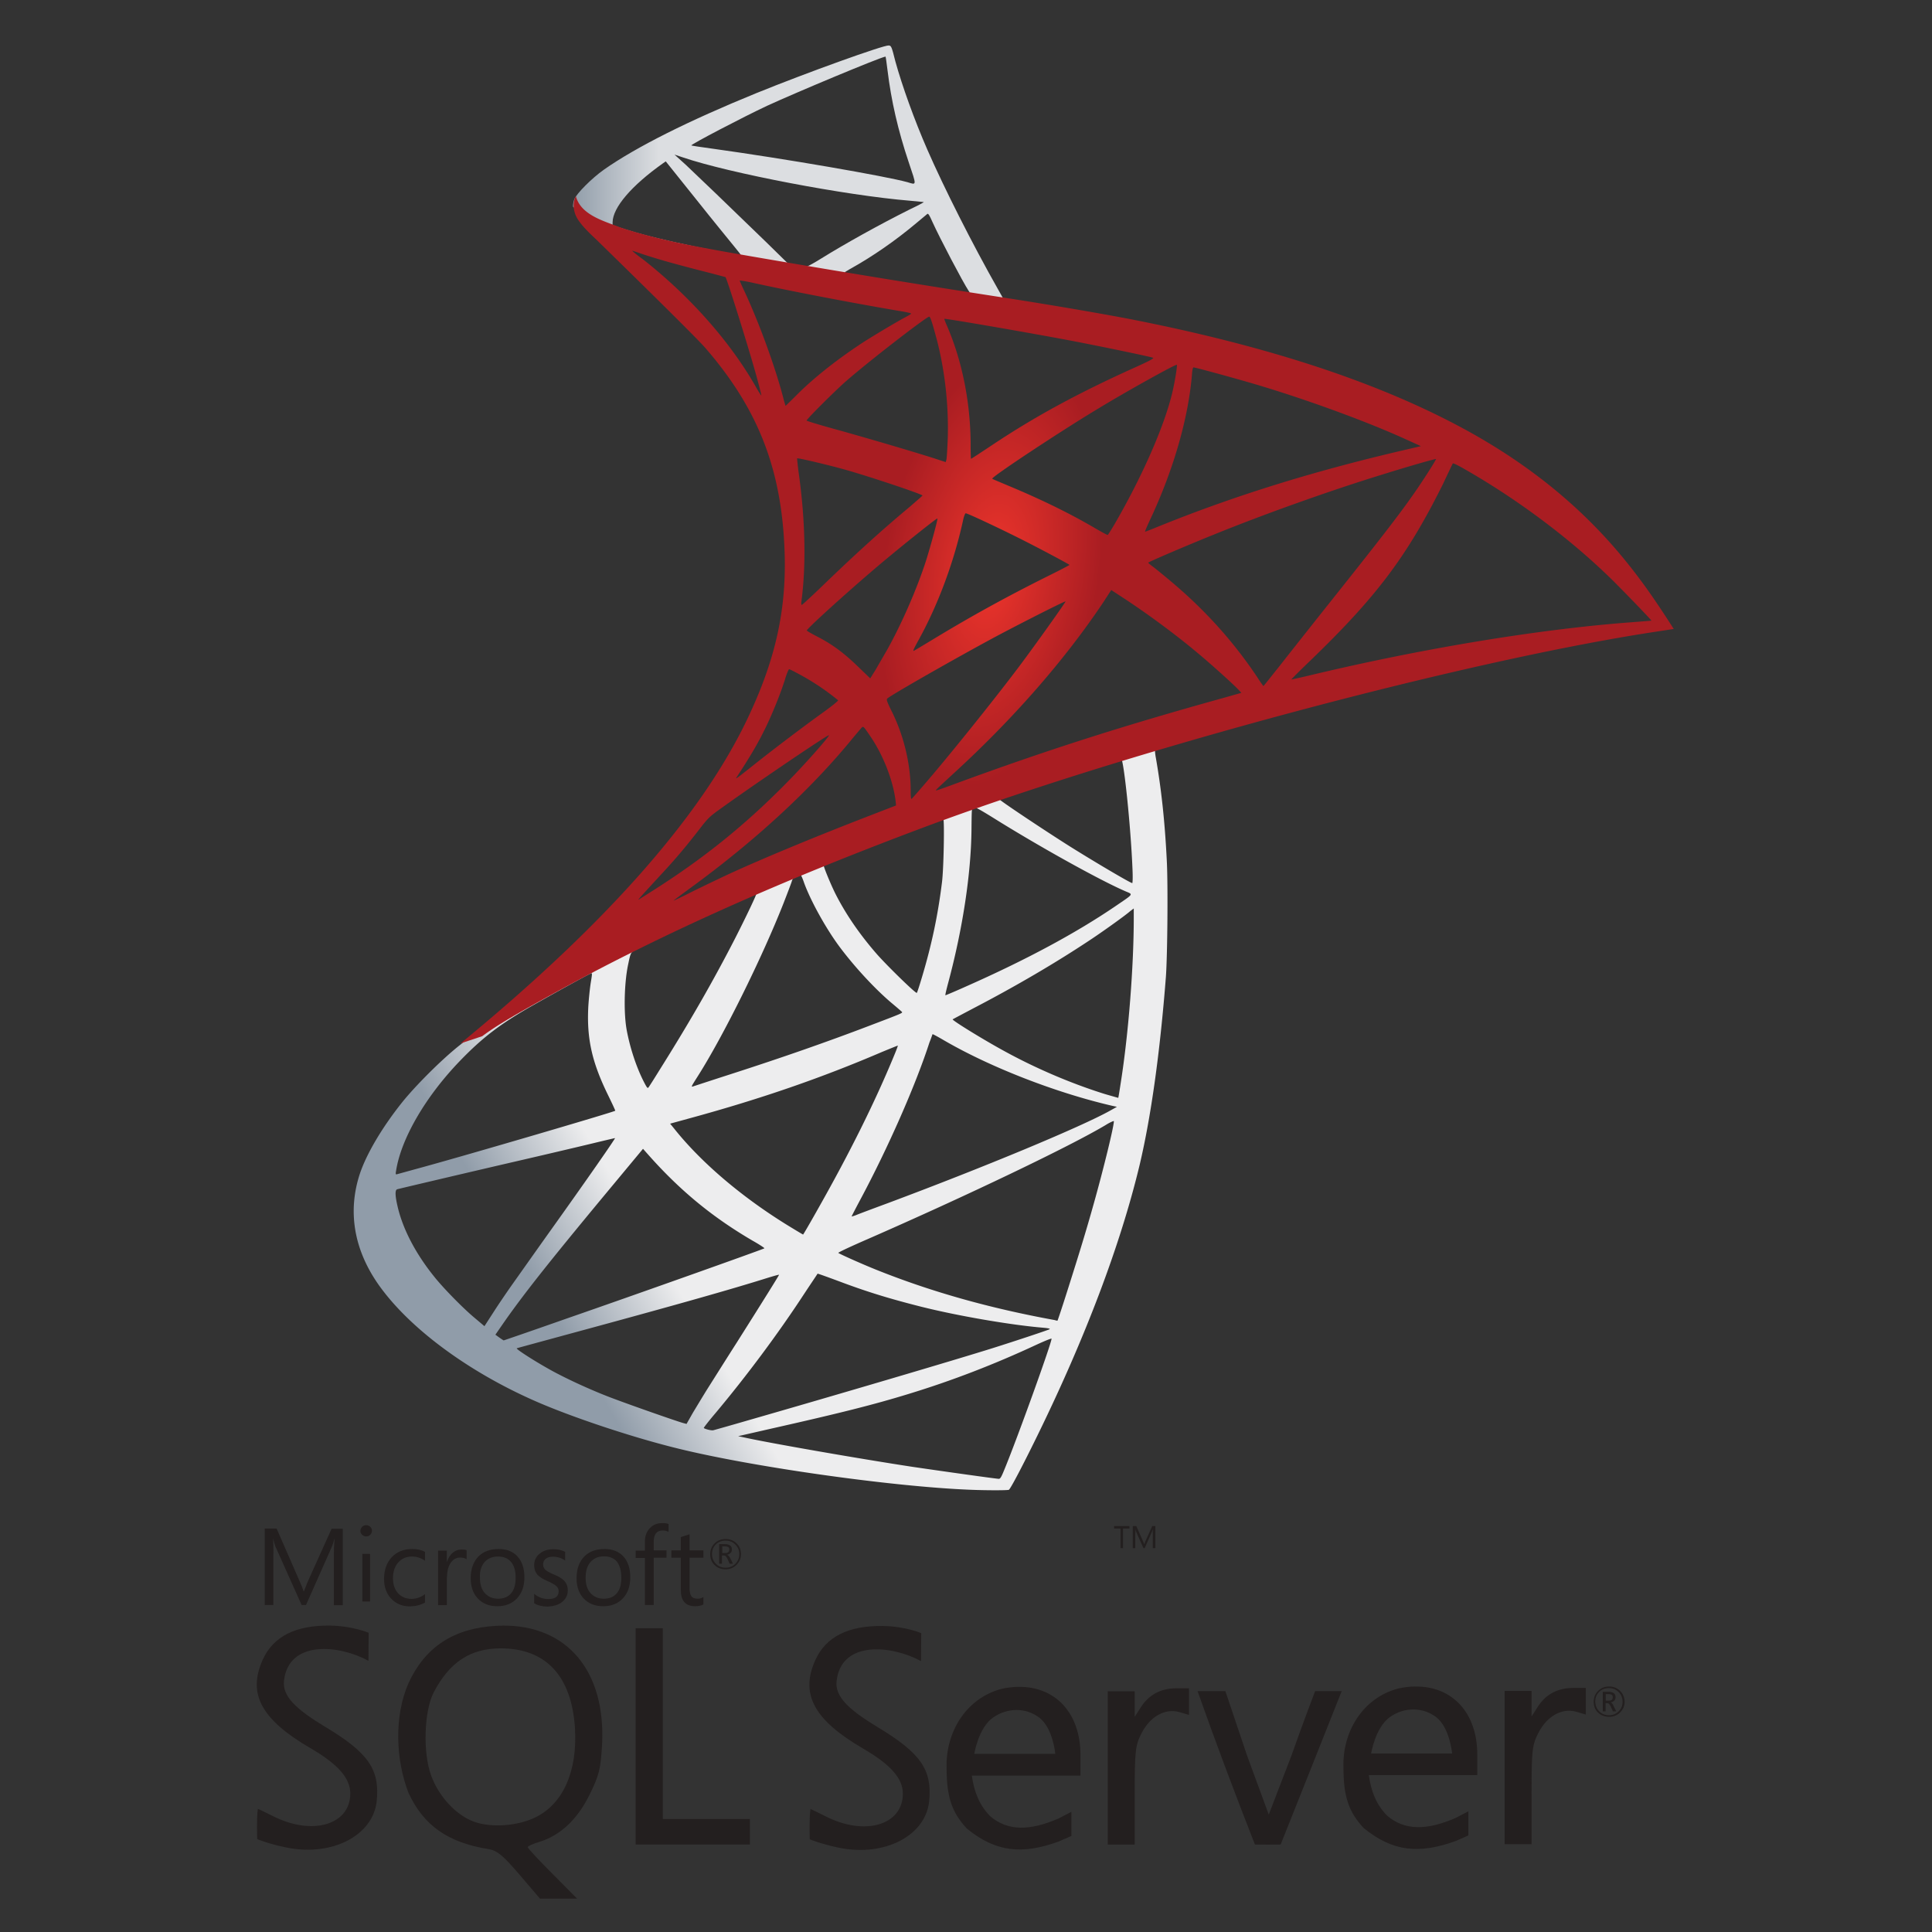
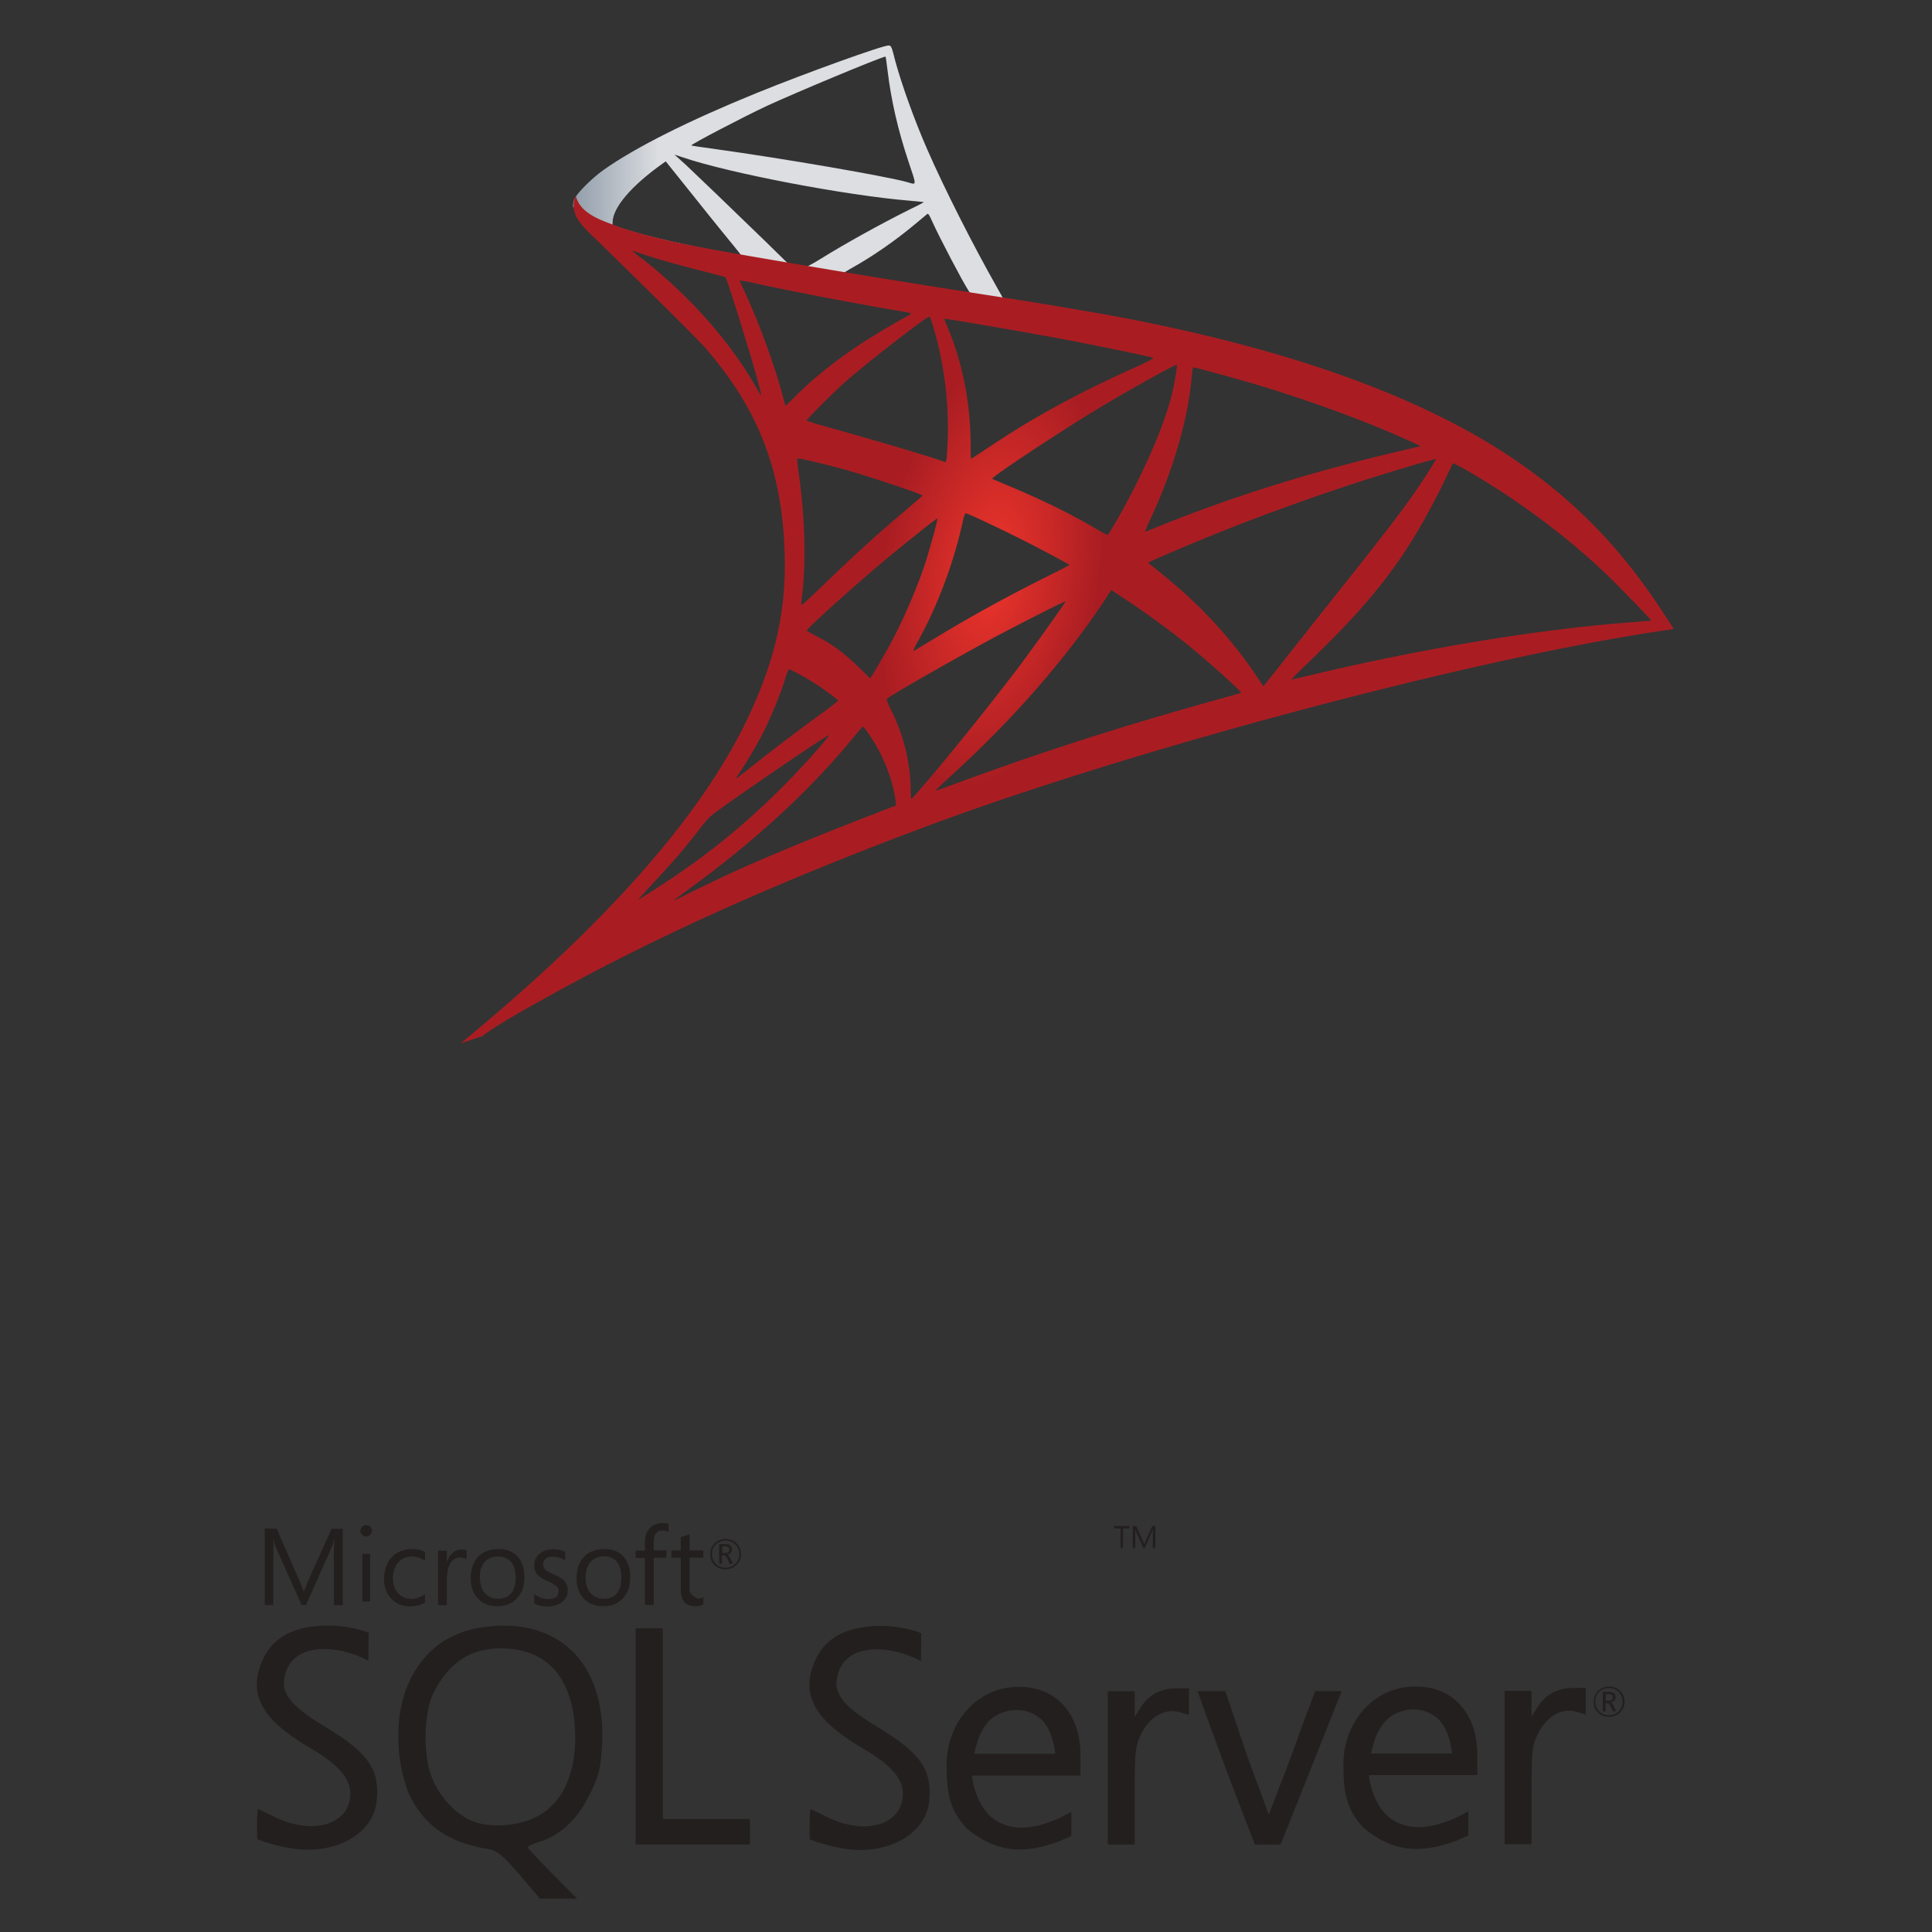
<svg xmlns="http://www.w3.org/2000/svg" viewBox="0 0 500 500">
  <rect x="0" y="0" width="500" height="500" fill="#333333" stroke="none" />
  <defs />
  <g transform="matrix(0.261, 0, 0, 0.261, -60.984, -26.185)">
    <linearGradient id="a" gradientUnits="userSpaceOnUse" x1="-2901.952" y1="923.573" x2="-2061.249" y2="1420.331" gradientTransform="matrix(.123 0 0 -.123 1158.33 1550.273)">
      <stop offset="0" stop-color="#909ca9" />
      <stop offset="1" stop-color="#ededee" />
    </linearGradient>
-     <path fill="url(#a)" d="M1410.773 814.195l-286.9 93.683-249.599 110.161-69.829 18.435c-17.784 16.916-36.431 34.049-56.599 51.397-22.119 19.082-42.72 36.433-58.553 49.008-17.564 13.88-43.587 39.902-56.814 56.38-19.735 24.721-35.348 50.96-42.071 71.13-11.928 36.433-6.07 73.297 16.916 107.346 29.492 43.369 88.261 87.606 156.785 117.749 34.916 15.4 93.683 35.132 137.92 46.19 73.512 18.651 215.771 38.819 294.054 41.857 15.828.65 37.082.65 37.947 0 1.737-1.088 13.881-24.289 27.979-53.129 48.142-98.238 82.838-190.402 101.703-269.119 11.276-47.706 20.166-111.246 26.019-186.492 1.521-21.036 2.169-91.514.868-115.37-1.953-39.033-5.423-70.692-10.84-101.703-.868-4.555-1.088-8.676-.652-8.892.865-.65 3.467-1.517 38.815-11.712l-7.153-16.912v-.005h.004zm-65.49 38.386c2.602 0 9.539 66.573 11.273 108.646.436 8.89.216 14.745-.216 14.745-1.733 0-36.649-20.599-61.583-36.212-21.687-13.663-62.888-40.988-69.393-46.192-2.173-1.517-1.957-1.733 15.828-7.807 30.14-10.194 101.706-33.18 104.091-33.18zm-146.161 48.143c1.953 0 6.937 2.816 18.865 10.191 44.671 27.974 105.393 61.805 131.415 73.083 8.022 3.469 8.887 2.166-9.542 14.746-39.468 26.889-88.697 53.344-148.983 80.018-10.624 4.771-19.514 8.456-19.73 8.456-.432 0 .865-5.418 2.598-11.925 14.53-54.001 22.772-108.647 23.208-152.452.216-21.687.216-21.687 2.169-22.334-.436.217-.22.217 0 .217zm-30.142 11.492c1.297 1.299.432 49.877-1.304 63.104-3.903 31.662-9.975 61.153-19.947 94.335-2.386 8.018-4.558 14.745-4.987 15.177-.872 1.083-30.581-27.975-40.339-39.251-16.916-19.518-30.141-39.035-39.9-58.117-4.988-9.759-12.793-28.84-12.144-29.492 3.469-2.385 117.753-46.622 118.621-45.756zm-141.826 55.731c.216 0 .432 0 .652.216.432.434 1.953 3.905 3.254 7.807 6.937 18.867 22.548 46.624 35.997 64.407 14.746 19.518 34.048 40.334 50.091 53.996 5.207 4.337 9.975 8.456 10.624 9.108 1.304 1.302 1.737 1.083-33.612 14.53-40.981 15.613-85.656 31.226-136.835 47.706a6825.474 6825.474 0 0 0-36.643 11.928c-1.955.652-1.303-.434 4.335-9.323 25.371-39.686 63.97-117.536 85.657-172.618 3.687-9.542 7.373-19.082 8.025-21.251.868-3.038 1.95-4.121 4.768-5.64 1.518-.43 3.038-.866 3.687-.866zm-43.367 17.999c.649.436-10.411 23.637-21.254 44.889-21.036 40.985-44.022 81.323-74.815 130.331-5.204 8.456-10.19 16.265-10.842 17.132-1.083 1.519-1.519 1.083-4.988-5.638-7.373-14.53-13.447-33.181-16.699-50.313-3.254-16.916-2.602-46.406 1.086-64.621 2.816-13.444 2.602-13.227 9.107-16.481 27.757-14.095 117.537-56.166 118.405-55.299zm374.073 15.182v9.107c0 48.359-5.204 114.716-12.797 163.077-1.301 8.456-2.389 15.393-2.602 15.613 0 0-6.288-1.733-13.661-3.905-32.527-10.193-67.875-25.156-99.754-42.718-21.038-11.494-51.612-30.363-50.743-31.231.213-.215 9.323-4.986 19.947-10.625 42.509-22.118 83.274-45.972 118.622-69.609 13.229-8.892 33.176-23.202 37.518-27.107l3.47-2.602zm-537.802 64.185c.867 0 .65 1.735-.651 9.542-.868 5.64-1.951 16.049-2.382 23.202-1.739 31.662 3.469 55.084 19.082 87.177 4.337 8.892 7.809 16.265 7.589 16.48-1.519 1.303-145.074 43.375-190.183 55.734-13.444 3.685-25.152 6.939-26.024 7.153-1.515.436-1.733.22-1.083-3.47 4.987-31.875 29.276-73.512 63.104-108.644 22.554-23.419 40.554-37.08 71.347-54.648 22.119-12.575 56.165-31.439 58.767-32.309.002-.217.218-.217.434-.217zm338.295 60.503c.216-.216 5.42 2.605 11.708 6.29 46.408 26.891 111.03 51.83 166.108 64.623l4.991 1.086-6.941 3.899c-28.84 16.049-123.606 55.515-220.538 91.732-14.098 5.202-27.975 10.409-30.581 11.492-2.602 1.083-4.988 1.735-4.988 1.519 0-.22 3.906-7.809 8.89-17.132 27.107-50.744 54.433-112.547 68.311-155.485 1.739-4.12 2.82-7.805 3.04-8.024zm-34.48 11.278c.22.221-1.517 4.771-3.687 9.975-18.865 45.756-43.59 95.636-75.249 151.583-8.022 14.314-14.746 25.808-14.966 25.808-.213 0-6.721-3.906-14.527-8.676-45.976-28.192-86.743-62.888-113.414-96.501l-3.905-4.771 19.732-5.422c70.696-19.298 130.762-40.116 190.4-65.704 8.459-3.471 15.4-6.292 15.616-6.292zm214.253 74.815s.217.217 0 0c.216 4.988-10.844 49.661-19.953 81.969-7.589 27.107-14.098 48.361-26.022 85.874-5.204 16.485-9.755 30.143-9.975 30.143-.216 0-1.517-.216-2.818-.647-64.405-11.714-122.089-27.977-176.303-49.661-15.182-6.074-36.866-15.833-38.167-16.916-.432-.438 12.58-6.506 29.06-13.663 98.669-43.154 201.024-92.164 236.153-113.196 4.119-2.603 7.373-3.903 8.025-3.903zm-494.646 16.916c.434.432-27.107 40.118-65.709 94.114-13.444 18.867-29.057 40.985-34.911 49.225-5.856 8.241-14.746 21.253-19.734 29.06l-9.112 14.096-9.759-8.24c-11.494-9.544-31.442-29.927-40.333-41.204-18.651-23.201-31.226-47.706-36.214-70.04-2.386-10.411-2.386-15.618-.22-16.265 3.252-.867 61.153-14.53 115.37-27.11 30.143-6.937 65.054-15.177 77.632-18.213 12.579-3.041 22.774-5.423 22.99-5.423zm27.756 10.626l6.937 7.806c31.231 34.914 63.108 60.724 101.708 83.272 6.941 3.906 12.144 7.373 11.708 7.594-1.514 1.083-134.016 48.136-195.385 69.389-34.478 12.143-62.888 21.901-63.102 21.901-.216 0-2.169-1.299-4.341-2.818l-3.901-2.82 6.288-9.106c20.383-29.493 45.976-61.803 101.707-129.028l38.381-46.19zm173.053 123.822c.213-.215 9.755 3.252 21.464 7.594 28.195 10.624 50.527 17.345 80.456 24.936 36.866 9.326 90.211 18.434 121.657 21.035 4.771.432 7.373.868 6.505 1.519-1.521.868-33.395 11.494-56.816 18.867-37.302 11.708-151.149 45.32-243.962 71.995-17.132 4.987-31.879 9.108-32.746 9.323-2.166.436-9.325-1.519-9.325-2.386 0-.431 5.204-7.153 11.494-14.527 31.225-37.3 62.238-78.935 88.044-118.403 7.154-10.846 13.229-19.736 13.229-19.953zm-38.17 1.087c.216.216-15.179 24.936-42.066 67.439-11.496 17.999-24.291 38.383-28.846 45.54-4.337 6.939-10.842 17.784-14.527 23.854l-6.29 11.061-3.252-.868c-7.809-2.169-62.672-21.471-77.202-27.325-18-7.157-36.649-15.829-50.529-23.202-17.346-9.326-39.03-23.206-37.297-23.637.433-.216 30.143-8.243 65.922-17.999 94.984-25.809 147.678-40.77 182.161-51.612 6.29-1.952 11.71-3.471 11.926-3.251zm269.985 63.318h.216c.868 2.171-34.26 99.755-47.06 130.547-2.815 6.939-3.896 8.677-5.417 8.456-3.687-.213-54.646-7.37-85.66-11.925-53.994-8.24-144.641-24.073-167.409-29.275l-5.204-1.083 32.307-7.378c69.396-15.613 102.791-24.069 136.619-34.478 42.722-13.011 85.011-29.276 127.729-49.225 6.722-3.037 12.361-5.422 13.879-5.639z" />
    <linearGradient id="b" gradientUnits="userSpaceOnUse" x1="-2882.7" y1="10288.81" x2="-2206.249" y2="10288.81" gradientTransform="matrix(.123 0 0 -.123 1158.33 1550.273)">
      <stop offset="0" stop-color="#939fab" />
      <stop offset="1" stop-color="#dcdee1" />
    </linearGradient>
    <path fill="url(#b)" d="M1114.983 145.414c-4.771-.647-81.757 27.11-131.415 47.275-67.01 27.327-119.052 53.351-151.148 75.899-11.925 8.461-26.891 23.422-29.273 29.276-.867 2.169-1.303 4.771-1.303 7.373l29.06 27.541 69.175 22.119 164.594 29.493 188.228 32.312 1.953-16.264c-.649 0-1.085-.216-1.73-.216l-24.728-3.905-4.984-8.89c-25.59-45.107-53.781-101.056-70.261-138.789-12.793-29.276-24.938-63.102-31.662-87.391-3.687-14.746-4.119-15.613-6.501-15.829v-.005h-.005zm-3.474 11.063h.223c.213.214 1.081 6.29 1.95 13.442 3.683 30.364 10.411 59.635 21.035 91.297 8.022 23.855 8.022 22.555-1.301 19.734-22.119-6.07-121.221-23.202-193-33.177-11.494-1.519-21.253-3.036-21.253-3.252-.867-.867 51.827-28.41 75.031-39.25 29.709-13.665 111.246-47.711 117.315-48.794zm-209.047 97.15l8.461 2.816c45.97 15.616 161.551 37.736 225.31 42.94 7.154.651 13.229 1.303 13.442 1.303.216.216-5.852 3.469-13.661 7.154-30.79 15.397-64.621 34.264-88.042 48.794-6.937 4.335-13.229 7.807-14.094 7.807-.868 0-5.42-.868-10.191-1.519l-8.674-1.303-21.683-21.253c-38.167-37.08-68.094-65.704-79.588-76.549l-11.28-10.19zm-8.671 6.721l30.576 38.168c16.696 21.035 33.611 41.635 37.301 46.187 3.683 4.557 6.721 8.245 6.505 8.461-.868.65-44.236-7.809-67.226-13.011-23.637-5.423-33.395-8.025-47.924-12.577l-11.928-3.905v-3.038c.216-14.53 18.651-36.214 49.877-58.331l2.819-1.954zm259.791 52.046c.869 0 1.95 1.951 4.552 7.806 7.373 16.263 30.364 60.07 35.997 68.526 1.74 2.822 4.771 3.038-25.802-1.95-73.512-11.93-97.152-15.829-97.152-16.263 0-.216 2.169-1.735 4.988-3.254 22.771-12.575 45.756-28.624 66.142-45.756 4.988-4.121 9.542-8.024 10.407-8.676.216-.433.652-.649.868-.433z" />
    <radialGradient id="c" cx="-14217.448" cy="7277.705" r="898.12" gradientTransform="matrix(-.118 -.018 -.036 .237 -198.955 -1314.415)" gradientUnits="userSpaceOnUse">
      <stop offset="0" stop-color="#ee352c" />
      <stop offset="1" stop-color="#a91d22" />
    </radialGradient>
    <path fill="url(#c)" d="M804.66 294.828s-4.768 7.593-.215 18.87c2.822 6.937 11.061 15.393 20.384 24.069 0 0 96.5 94.114 108.211 107.561 53.344 61.585 76.549 122.305 78.718 206.012 1.301 53.78-8.894 101.054-34.264 155.919-45.106 98.453-140.307 207.098-287.117 327.67l21.472-7.157c13.878-10.411 32.745-21.467 76.982-45.756 102.137-55.952 217.071-107.346 358.028-160.258 202.971-76.335 536.715-165.681 726.676-194.736l19.737-3.038-3.038-4.771c-17.345-26.891-29.276-43.587-43.59-61.369-41.633-51.612-92.157-93.463-153.964-128.161-85.007-47.489-194.956-84.571-334.173-112.112-26.239-5.207-83.923-15.181-130.763-22.337-99.321-15.393-163.51-26.021-234.203-38.165-25.37-4.339-63.323-10.843-88.478-16.263-13.011-2.822-37.947-8.676-57.464-15.398-15.613-6.075-38.168-12.147-42.939-30.58zm55.952 54.216c.214-.214 3.683 1.083 8.24 2.602 8.24 2.816 18.865 6.07 31.446 9.542a1599.47 1599.47 0 0 0 28.624 7.589c13.011 3.251 23.852 6.288 24.068 6.288 1.521 1.519 23.424 71.558 30.797 98.449 2.815 10.195 4.988 18.867 4.771 18.867-.223.22-2.605-3.469-5.423-8.456-25.373-44.673-65.491-89.995-111.899-126.428-6.069-4.333-10.624-8.237-10.624-8.453zm106.692 29.492c1.085 0 5.856.651 11.708 1.951 36.866 8.24 103.008 20.818 145.293 27.975 7.157 1.083 12.797 2.387 12.797 2.818 0 .436-2.605 1.951-5.859 3.688-7.153 3.685-35.997 20.815-45.536 27.322-24.073 16.047-45.756 33.395-61.371 49.008-6.288 6.29-11.712 11.494-11.712 11.494s-1.297-3.685-2.386-8.242c-7.802-30.143-24.069-74.816-38.815-106.258-2.386-4.986-4.339-9.541-4.339-9.973 0 .433 0 .217.22.217zm187.795 35.781c1.301.432 3.47 7.806 7.806 24.069 8.025 31.446 11.712 66.576 10.411 99.321-.436 9.108-.868 17.564-1.304 18.651l-.649 2.166-11.276-3.685c-23.204-7.373-60.935-18.435-93.245-27.541-18.436-4.988-33.395-9.542-33.395-9.975 0-1.303 26.891-28.192 38.383-38.383 21.898-19.303 81.316-65.275 83.269-64.623zm14.963 2.166c.652-.647 89.779 14.746 130.331 22.554 30.145 5.854 73.948 14.963 76.549 16.049 1.301.432-3.254 3.034-17.784 9.539-57.248 25.808-99.754 49.008-142.036 77.202-11.06 7.373-20.386 13.444-20.602 13.444-.216 0-.433-6.287-.433-13.878 0-41.201-8.241-82.838-23.424-117.968-1.517-3.47-2.818-6.722-2.601-6.942zm230.516 45.542c.652.65-2.169 18.217-4.771 28.624-7.806 32.312-28.84 80.24-54.643 125.343-4.558 8.024-8.677 14.53-9.114 14.746-.429.216-6.285-3.038-13.009-6.941-25.154-14.746-53.778-28.624-85.007-41.637-8.671-3.685-16.263-6.723-16.48-7.153-1.521-1.303 68.308-47.493 105.174-69.612 29.276-17.781 76.982-44.239 77.85-43.37zm16.48 2.601c1.953 0 41.421 10.844 62.019 16.916 50.963 15.181 109.512 36.648 147.679 53.996l15.828 7.159-11.056 2.6c-93.245 21.467-173.049 46.192-250.034 77.418-6.289 2.602-11.928 4.771-12.357 4.771-.436 0 1.733-4.987 4.552-11.061 23.204-49.225 38.167-100.62 41.85-144.427.221-4.121.867-7.372 1.519-7.372zm-392.938 90.213c.649-.652 30.793 6.506 47.057 11.056 24.721 6.942 77.198 24.505 77.198 25.808 0 .216-5.853 5.204-12.79 11.278-28.408 23.637-55.734 48.572-88.481 80.234-9.759 9.328-17.997 16.917-18.429 16.917-.436 0-.649-1.304-.436-3.038 4.987-36.433 3.906-83.272-3.034-130.763-.653-6.074-1.302-11.276-1.085-11.492zm633.433.652c.429.431-13.881 22.984-22.988 35.777-13.009 18.649-32.098 43.375-75.252 97.588-22.765 28.622-48.358 60.936-56.812 71.778-8.678 10.842-15.831 19.948-16.051 19.948-.216 0-3.031-3.901-6.069-8.671-24.289-36.433-53.349-68.311-87.829-96.935-6.505-5.423-13.658-11.278-16.044-13.013-2.386-1.734-4.339-3.469-4.339-3.685 0-.649 36.862-16.483 64.841-27.757 49.01-19.952 115.794-43.805 165.892-59.203 26.24-8.239 54.215-16.263 54.651-15.827zm16.696 4.334c.865-.215 6.072 2.387 12.361 6.07 52.697 30.143 104.305 68.962 145.077 108.864 11.492 11.278 39.9 40.77 39.464 40.986 0 0-9.975.867-21.683 1.733-91.296 6.942-208.178 26.239-320.511 53.345-7.589 1.733-14.31 3.252-14.746 3.252-.429 0 8.025-8.456 18.653-18.647 65.922-63.538 96.067-103.656 131.628-175.22 4.986-10.623 9.325-19.731 9.757-20.383-.216 0-.216 0 0 0zm-482.936 49.446c3.038.647 31.229 13.88 52.48 24.503 19.517 9.755 48.794 25.372 50.311 26.671.216.216-10.195 5.638-22.984 11.928-40.772 20.384-75.684 39.682-112.118 61.802-10.408 6.29-19.082 11.497-19.298 11.497-.868 0-.652-.872 5.204-11.497 19.518-35.561 35.129-78.065 44.023-119.486.864-3.252 1.733-5.418 2.382-5.418zm-28.192 5.202c.652.652-6.721 27.323-11.273 41.853-8.894 27.541-23.856 62.02-38.383 88.043-3.474 6.069-8.677 14.961-11.496 19.948l-5.42 8.674-12.144-11.707c-14.094-13.663-25.59-22.12-40.333-29.712-5.859-3.033-10.411-5.638-10.411-6.069 0-1.735 37.082-35.347 65.49-59.635 20.383-17.566 63.321-52.045 63.97-51.395zm172.404 70.913l10.627 6.937c24.282 15.833 52.906 36.866 74.813 55.298 12.357 10.19 36.21 31.662 40.985 36.866l2.598 2.822-17.561 4.986c-99.321 27.538-176.087 52.043-265.649 85.007-9.975 3.685-18.433 6.721-19.085 6.721-1.297 0-2.385 1.083 19.954-19.519 57.251-52.691 107.992-110.812 145.726-167.411l7.592-11.707zm-45.324 11.276c.432.432-29.276 42.284-47.06 65.922-21.251 28.192-58.985 75.465-85.007 106.256-10.84 12.797-20.163 23.422-20.599 23.64-.652.216-.868-3.036-.868-8.024 0-26.242-6.721-54.216-18.433-78.068-4.988-9.975-5.856-12.361-4.768-13.444 4.119-3.688 67.223-39.686 107.123-61.153 26.89-14.312 68.956-35.563 69.612-35.129zm-274.107 67.225c.652 0 5.64 2.6 11.279 5.638 13.878 7.589 26.239 16.046 37.298 25.156.432.432-5.204 4.988-12.577 10.406-20.602 14.746-51.828 38.385-70.041 52.915-19.088 15.18-19.734 15.613-17.568 12.361 14.314-21.903 21.467-34.264 29.06-50.093 6.721-14.094 13.442-30.793 18.213-45.323 1.734-6.289 3.904-11.06 4.336-11.06zm73.083 57.248c1.081-.214 2.386 1.735 8.238 10.411 12.361 18.429 21.903 43.154 24.292 63.104l.429 4.339-29.705 11.494c-53.133 20.599-102.139 40.985-135.322 56.162-9.322 4.339-25.587 12.144-36.211 17.352-10.627 5.418-19.301 9.539-19.301 9.323s6.721-5.204 14.961-11.278c64.844-47.055 121.007-98.669 163.076-150.279 4.555-5.423 8.677-10.411 9.107-10.627l.436-.001zm-33.612 8.242c.868.867-23.853 28.84-40.768 45.971-41.853 42.723-83.273 76.12-134.669 108.649-6.505 4.119-12.359 7.804-13.011 8.24-1.519.867.432-1.303 22.986-25.808 14.314-15.397 25.155-28.408 37.516-44.453 8.24-10.624 9.759-12.143 21.688-20.604 31.878-22.987 105.39-72.864 106.258-71.995z" />
  </g>
-   <path fill="#231F1F" d="M 130.097 420.713 C 129.552 420.713 129.006 420.764 128.466 420.764 C 117.456 421.351 110.03 426.197 105.688 435.659 C 101.975 444.217 102.381 455.403 105.73 464.013 C 109.625 472.426 115.919 476.867 126.424 478.544 C 128.648 478.908 130.138 480.128 134.444 485.155 L 139.74 491.361 L 149.348 491.361 L 142.96 484.921 C 139.429 481.389 136.572 478.315 136.572 478.045 C 136.572 477.775 137.923 477.183 139.559 476.685 C 144.949 475.053 149.425 470.889 152.557 464.506 C 155.091 459.381 155.455 457.797 155.819 451.42 C 156.769 432.439 146.761 420.571 130.096 420.707 L 130.097 420.713 Z M 138.52 470.35 C 133.846 472.614 127.059 473.065 122.629 471.44 C 118.048 469.758 113.613 465 111.619 459.615 C 109.401 453.726 109.718 442.862 112.252 437.97 C 116.329 430.18 121.72 426.597 129.598 426.597 C 141.283 426.597 147.93 433.753 148.797 447.203 C 149.483 458.432 145.723 466.854 138.525 470.345 L 138.52 470.35 Z M 304.486 436.925 C 300.456 436.925 297.371 438.556 295.293 441.77 L 293.662 444.316 L 293.662 437.699 L 286.688 437.699 L 286.688 477.376 L 293.659 477.376 L 293.659 464.694 C 293.659 453.097 293.803 451.742 295.423 448.568 C 297.656 444.217 301.499 442.047 305.213 443.085 L 307.705 443.812 L 307.705 436.936 L 304.486 436.936 L 304.486 436.925 Z M 263.511 436.562 C 262.145 436.562 260.696 436.744 259.253 437.061 C 249.92 439.502 244.659 448.434 244.981 457.626 C 244.981 465.322 246.477 469.17 250.19 473.206 C 257.799 479.448 264.679 479.947 273.965 476.597 C 275.549 475.922 277.273 475.143 277.273 475.143 L 277.273 468.901 L 273.965 470.615 C 266.45 473.886 260.79 473.886 256.255 470.033 C 253.364 467.088 252.09 463.556 251.504 459.528 L 279.625 459.528 L 279.625 454.177 C 279.625 443.272 273.061 436.386 263.506 436.562 L 263.511 436.562 Z M 252.137 453.959 C 252.137 453.959 253.176 447.157 257.029 444.486 C 258.884 443.178 261.013 442.545 263.095 442.545 C 265.183 442.545 267.265 443.219 268.985 444.534 C 272.517 447.25 273.108 453.908 273.108 453.908 L 252.138 453.908 L 252.138 453.959 L 252.137 453.959 Z M 83.996 446.803 C 76.435 442.223 73.08 438.919 73.49 435.025 C 74.664 424.249 87.98 425.739 95.354 429.816 L 95.406 422.567 C 95.406 422.567 91.329 420.801 85.487 420.707 C 76.522 420.572 70.727 423.512 68.012 429.494 C 64.023 438.322 67.555 444.98 80.32 452.407 C 87.487 456.576 90.654 460.197 90.654 464.143 C 90.654 472.297 80.824 475.143 70.681 470.028 C 68.593 468.989 66.828 468.121 66.734 468.121 C 66.371 470.433 66.558 475.963 66.558 475.963 C 66.558 475.963 69.674 477.272 74.348 478.175 C 85.939 480.487 96.486 475.049 97.483 466.22 C 98.351 457.932 95.354 453.585 83.996 446.798 L 83.996 446.803 Z M 366.212 436.469 C 364.851 436.469 363.407 436.655 361.902 436.972 C 352.58 439.413 347.329 448.346 347.688 457.538 C 347.688 465.224 349.179 469.035 352.892 473.065 C 360.5 479.313 367.38 479.817 376.713 476.462 C 378.292 475.787 380.011 475.019 380.011 475.019 L 380.011 468.766 L 376.708 470.49 C 369.178 473.751 363.517 473.751 358.999 469.899 C 356.09 466.959 354.829 463.468 354.242 459.392 L 382.317 459.392 L 382.317 454.042 C 382.317 443.19 375.753 436.298 366.197 436.48 L 366.212 436.469 Z M 354.839 453.866 C 354.839 453.866 355.888 447.073 359.736 444.352 C 361.585 443.039 363.715 442.404 365.797 442.404 C 367.874 442.404 369.967 443.079 371.686 444.398 C 375.218 447.114 375.81 453.819 375.81 453.819 L 354.845 453.819 L 354.839 453.866 Z M 227.002 446.891 C 219.441 442.322 216.096 439.008 216.502 435.112 C 217.675 424.332 230.991 425.828 238.365 429.904 L 238.417 422.655 C 238.417 422.655 234.341 420.89 228.498 420.805 C 219.534 420.671 213.739 423.61 211.018 429.592 C 207.034 438.421 210.613 445.079 223.336 452.506 C 230.493 456.671 233.66 460.243 233.66 464.191 C 233.66 472.344 223.834 475.237 213.692 470.074 C 211.615 469.035 209.849 468.178 209.746 468.178 C 209.382 470.489 209.569 476.02 209.569 476.02 C 209.569 476.02 212.649 477.282 217.307 478.232 C 228.909 480.548 239.461 475.116 240.453 466.288 C 241.316 458.041 238.324 453.694 227.002 446.901 L 227.002 446.891 Z M 407.192 436.832 C 403.163 436.832 400.042 438.468 398 441.683 L 396.369 444.218 L 396.369 437.611 L 389.395 437.611 L 389.395 477.277 L 396.364 477.277 L 396.364 464.596 C 396.364 453.004 396.504 451.644 398.13 448.476 C 400.363 444.129 404.205 441.953 407.919 442.997 L 410.411 443.723 L 410.411 436.833 L 407.192 436.833 L 407.192 436.832 Z M 171.539 446.663 L 171.539 421.393 L 164.508 421.393 L 164.508 477.365 L 194.078 477.365 L 194.078 470.755 L 171.539 470.755 L 171.539 446.663 Z M 334.15 454.54 L 328.354 469.622 L 322.781 454.458 L 317.121 437.652 L 309.923 437.652 C 314.587 450.875 319.66 464.325 324.775 477.365 C 326.993 477.417 329.216 477.365 331.432 477.365 L 339.26 457.715 L 347.231 437.658 L 340.351 437.658 C 340.351 437.658 337.311 445.624 334.145 454.546 L 334.15 454.54 Z M 187.742 406.139 C 188.874 406.139 189.819 405.776 190.598 404.997 C 191.366 404.229 191.771 403.325 191.771 402.193 C 191.771 401.061 191.366 400.116 190.598 399.389 C 189.819 398.662 188.92 398.298 187.793 398.298 C 186.651 398.298 185.706 398.662 184.937 399.43 C 184.158 400.199 183.804 401.144 183.804 402.235 C 183.804 403.377 184.168 404.323 184.937 405.04 C 185.664 405.766 186.609 406.13 187.742 406.13 L 187.742 406.139 Z M 185.249 399.7 C 185.923 399.025 186.744 398.713 187.793 398.713 C 188.78 398.713 189.6 399.025 190.286 399.7 C 190.962 400.375 191.326 401.196 191.326 402.193 C 191.326 403.19 190.962 404.052 190.286 404.728 C 189.601 405.402 188.78 405.724 187.793 405.724 C 186.791 405.724 185.976 405.412 185.301 404.728 C 184.626 404.052 184.263 403.19 184.263 402.193 C 184.263 401.196 184.573 400.375 185.249 399.7 Z M 186.927 402.557 L 187.383 402.557 C 187.706 402.557 188.022 402.868 188.292 403.461 L 188.838 404.686 L 189.694 404.686 L 189.019 403.325 C 188.744 402.78 188.475 402.463 188.157 402.375 C 188.557 402.281 188.874 402.146 189.102 401.876 C 189.33 401.642 189.414 401.325 189.414 400.966 C 189.414 400.552 189.284 400.24 189.009 400.012 C 188.697 399.752 188.199 399.612 187.554 399.612 L 186.111 399.612 L 186.111 404.686 L 186.838 404.686 L 186.838 402.556 L 186.927 402.557 Z M 186.927 400.199 L 187.56 400.199 C 188.016 400.199 188.339 400.292 188.516 400.427 C 188.687 400.562 188.733 400.739 188.733 401.061 C 188.733 401.648 188.37 401.923 187.696 401.923 L 186.917 401.923 L 186.917 400.199 L 186.927 400.199 Z M 70.774 402.105 C 70.774 400.339 70.722 399.025 70.681 398.251 L 70.722 398.251 C 70.903 399.165 71.127 399.846 71.309 400.297 L 78.06 415.379 L 79.192 415.379 L 85.943 400.163 C 86.124 399.748 86.307 399.124 86.53 398.256 L 86.581 398.256 C 86.447 399.763 86.4 401.071 86.4 402.115 L 86.4 415.426 L 88.71 415.426 L 88.71 395.64 L 85.814 395.64 L 79.608 409.401 C 79.379 409.946 79.062 410.763 78.656 411.843 L 78.563 411.843 C 78.428 411.307 78.112 410.492 77.66 409.494 L 71.593 395.592 L 68.515 395.592 L 68.515 415.378 L 70.737 415.378 L 70.737 402.115 L 70.774 402.105 Z M 93.775 402.142 L 95.769 402.142 L 95.769 414.465 L 93.775 414.465 L 93.775 402.142 Z M 94.772 397.624 C 95.187 397.624 95.541 397.482 95.81 397.207 C 96.086 396.938 96.267 396.584 96.267 396.17 C 96.267 395.764 96.132 395.4 95.816 395.131 C 95.535 394.855 95.177 394.715 94.767 394.715 C 94.362 394.715 93.999 394.855 93.727 395.131 C 93.453 395.4 93.271 395.764 93.271 396.17 C 93.271 396.621 93.411 396.938 93.727 397.207 C 94.04 397.482 94.362 397.624 94.767 397.624 L 94.772 397.624 Z M 109.989 414.736 L 109.989 412.564 C 108.898 413.379 107.724 413.785 106.509 413.785 C 105.055 413.785 103.876 413.287 103.014 412.331 C 102.157 411.386 101.7 410.072 101.7 408.437 C 101.7 406.722 102.157 405.361 103.102 404.323 C 104.01 403.325 105.189 402.827 106.634 402.827 C 107.812 402.827 108.944 403.19 109.989 403.918 L 109.989 401.607 C 109.038 401.109 107.953 400.88 106.727 400.88 C 104.462 400.88 102.697 401.607 101.378 403.01 C 100.07 404.411 99.394 406.318 99.394 408.618 C 99.394 410.664 99.981 412.384 101.202 413.698 C 102.474 415.048 104.1 415.733 106.094 415.733 C 107.636 415.69 108.898 415.368 109.989 414.736 Z M 115.695 408.166 C 115.695 406.54 116.059 405.226 116.734 404.323 C 117.367 403.508 118.136 403.097 119.045 403.097 C 119.814 403.097 120.358 403.237 120.758 403.554 L 120.758 401.196 C 120.448 401.061 119.995 401.015 119.409 401.015 C 118.593 401.015 117.867 401.289 117.228 401.793 C 116.552 402.328 116.012 403.144 115.696 404.182 L 115.644 404.182 L 115.644 401.289 L 113.385 401.289 L 113.385 415.415 L 115.648 415.415 L 115.648 408.166 L 115.695 408.166 Z M 128.694 415.695 C 130.824 415.695 132.537 415.01 133.81 413.65 C 135.077 412.299 135.711 410.482 135.711 408.217 C 135.711 405.907 135.128 404.14 133.944 402.826 C 132.771 401.513 131.14 400.879 129.011 400.879 C 126.881 400.879 125.167 401.513 123.895 402.739 C 122.535 404.089 121.817 405.995 121.817 408.441 C 121.817 410.571 122.4 412.336 123.626 413.65 C 124.893 415.01 126.57 415.69 128.694 415.69 L 128.694 415.695 Z M 125.474 404.187 C 126.336 403.278 127.469 402.827 128.871 402.827 C 130.326 402.827 131.416 403.278 132.225 404.187 C 133.041 405.137 133.446 406.493 133.446 408.305 C 133.446 410.029 133.083 411.385 132.313 412.294 C 131.546 413.244 130.414 413.748 128.917 413.748 C 127.464 413.748 126.336 413.244 125.474 412.294 C 124.618 411.339 124.207 410.029 124.207 408.305 C 124.119 406.592 124.571 405.19 125.474 404.187 Z M 145.624 414.465 C 146.487 413.696 146.944 412.751 146.944 411.567 C 146.944 410.528 146.58 409.666 145.905 408.986 C 145.354 408.441 144.503 407.947 143.272 407.448 C 142.181 406.992 141.507 406.586 141.143 406.269 C 140.78 405.906 140.555 405.456 140.555 404.816 C 140.555 404.229 140.784 403.776 141.231 403.413 C 141.688 403.05 142.27 402.873 143.048 402.873 C 144.269 402.873 145.313 403.196 146.268 403.876 L 146.268 401.612 C 145.355 401.155 144.363 400.937 143.231 400.937 C 141.776 400.937 140.551 401.337 139.647 402.11 C 138.696 402.88 138.244 403.876 138.244 405.049 C 138.244 406.088 138.556 406.951 139.147 407.584 C 139.647 408.124 140.499 408.675 141.683 409.168 C 142.814 409.667 143.583 410.118 143.993 410.481 C 144.398 410.845 144.579 411.297 144.579 411.832 C 144.579 413.151 143.677 413.832 141.91 413.832 C 140.55 413.832 139.33 413.386 138.239 412.482 L 138.239 414.922 C 139.225 415.514 140.41 415.783 141.719 415.783 C 143.396 415.695 144.71 415.285 145.614 414.47 L 145.624 414.465 Z M 156.406 400.88 C 154.276 400.88 152.562 401.513 151.29 402.739 C 149.94 404.09 149.213 405.995 149.213 408.442 C 149.213 410.571 149.801 412.336 151.021 413.651 C 152.293 415.011 153.964 415.69 156.094 415.69 C 158.275 415.69 159.937 415.006 161.209 413.644 C 162.482 412.294 163.115 410.476 163.115 408.212 C 163.115 405.901 162.523 404.136 161.35 402.822 C 160.124 401.508 158.493 400.874 156.416 400.874 L 156.406 400.88 Z M 160.799 408.306 C 160.799 410.03 160.435 411.385 159.667 412.294 C 158.899 413.244 157.766 413.748 156.27 413.748 C 154.815 413.748 153.689 413.244 152.827 412.294 C 151.97 411.339 151.56 410.03 151.56 408.306 C 151.56 406.489 152.012 405.086 152.921 404.14 C 153.777 403.237 154.91 402.78 156.317 402.78 C 157.719 402.78 158.846 403.237 159.661 404.14 C 160.389 405.137 160.794 406.493 160.794 408.306 L 160.799 408.306 Z M 166.917 415.374 L 169.176 415.374 L 169.176 403.144 L 172.484 403.144 L 172.484 401.243 L 169.175 401.243 L 169.175 399.062 C 169.175 397.078 169.944 396.081 171.534 396.081 C 172.069 396.081 172.613 396.216 173.019 396.445 L 173.019 394.404 C 172.613 394.223 172.069 394.181 171.387 394.181 C 170.167 394.181 169.171 394.544 168.355 395.313 C 167.404 396.216 166.9 397.39 166.9 398.979 L 166.9 401.296 L 164.511 401.296 L 164.511 403.197 L 166.9 403.197 L 166.9 415.38 L 166.917 415.374 Z M 176.197 411.52 C 176.197 414.284 177.418 415.69 179.91 415.69 C 180.814 415.69 181.494 415.545 182.039 415.223 L 182.039 413.281 C 181.624 413.593 181.131 413.739 180.586 413.739 C 179.817 413.739 179.277 413.556 178.96 413.146 C 178.638 412.741 178.457 412.055 178.457 411.11 L 178.457 403.139 L 182.039 403.139 L 182.039 401.237 L 178.457 401.237 L 178.457 397.073 C 177.678 397.343 176.914 397.571 176.192 397.8 L 176.192 401.237 L 173.751 401.237 L 173.751 403.139 L 176.192 403.139 L 176.192 411.515 L 176.197 411.52 Z M 419.241 437.559 C 418.472 436.832 417.563 436.469 416.437 436.469 C 415.294 436.469 414.348 436.832 413.58 437.611 C 412.811 438.375 412.447 439.325 412.447 440.415 C 412.447 441.548 412.811 442.493 413.574 443.219 C 414.343 443.947 415.287 444.311 416.431 444.311 C 417.557 444.311 418.507 443.947 419.287 443.178 C 420.051 442.399 420.455 441.501 420.455 440.374 C 420.414 439.232 420.004 438.286 419.235 437.559 L 419.241 437.559 Z M 418.878 442.909 C 418.202 443.583 417.381 443.895 416.384 443.895 C 415.398 443.895 414.578 443.583 413.892 442.909 C 413.216 442.223 412.853 441.366 412.853 440.363 C 412.853 439.377 413.164 438.556 413.85 437.871 C 414.525 437.196 415.34 436.884 416.384 436.884 C 417.371 436.884 418.192 437.196 418.878 437.871 C 419.552 438.556 419.916 439.377 419.916 440.363 C 419.916 441.413 419.604 442.223 418.878 442.909 Z M 416.841 440.597 C 417.246 440.504 417.569 440.322 417.792 440.099 C 418.021 439.865 418.104 439.547 418.104 439.185 C 418.104 438.78 417.974 438.458 417.699 438.235 C 417.387 437.975 416.883 437.835 416.245 437.835 L 414.801 437.835 L 414.801 442.902 L 415.528 442.902 L 415.528 440.773 L 415.98 440.773 C 416.292 440.773 416.604 441.085 416.883 441.677 L 417.423 442.897 L 418.286 442.897 L 417.611 441.537 C 417.377 440.944 417.107 440.675 416.832 440.585 L 416.841 440.597 Z M 416.342 440.14 L 415.564 440.14 L 415.564 438.427 L 416.203 438.427 C 416.655 438.427 416.971 438.51 417.153 438.65 C 417.335 438.785 417.376 438.962 417.376 439.284 C 417.376 439.87 417.013 440.141 416.338 440.141 L 416.342 440.14 Z M 289.996 400.656 L 290.63 400.656 L 290.63 395.582 L 292.307 395.582 L 292.307 394.949 L 288.32 394.949 L 288.32 395.582 L 289.997 395.582 L 289.997 400.656 L 289.996 400.656 Z M 293.84 396.845 C 293.84 396.35 293.84 395.946 293.803 395.717 C 293.845 395.987 293.938 396.17 293.979 396.305 L 295.927 400.656 L 296.239 400.656 L 298.191 396.262 C 298.244 396.127 298.286 395.951 298.374 395.717 C 298.332 396.17 298.332 396.533 298.332 396.808 L 298.332 400.651 L 299.007 400.651 L 299.007 394.949 L 298.191 394.949 L 296.426 398.886 C 296.385 399.025 296.243 399.3 296.156 399.613 L 296.103 399.613 C 296.067 399.43 295.974 399.249 295.844 398.937 L 294.078 394.949 L 293.165 394.949 L 293.165 400.661 L 293.803 400.661 L 293.803 396.85 L 293.84 396.845 Z" />
+   <path fill="#231F1F" d="M 130.097 420.713 C 129.552 420.713 129.006 420.764 128.466 420.764 C 117.456 421.351 110.03 426.197 105.688 435.659 C 101.975 444.217 102.381 455.403 105.73 464.013 C 109.625 472.426 115.919 476.867 126.424 478.544 C 128.648 478.908 130.138 480.128 134.444 485.155 L 139.74 491.361 L 149.348 491.361 L 142.96 484.921 C 139.429 481.389 136.572 478.315 136.572 478.045 C 136.572 477.775 137.923 477.183 139.559 476.685 C 144.949 475.053 149.425 470.889 152.557 464.506 C 155.091 459.381 155.455 457.797 155.819 451.42 C 156.769 432.439 146.761 420.571 130.096 420.707 L 130.097 420.713 Z M 138.52 470.35 C 133.846 472.614 127.059 473.065 122.629 471.44 C 118.048 469.758 113.613 465 111.619 459.615 C 109.401 453.726 109.718 442.862 112.252 437.97 C 116.329 430.18 121.72 426.597 129.598 426.597 C 141.283 426.597 147.93 433.753 148.797 447.203 C 149.483 458.432 145.723 466.854 138.525 470.345 L 138.52 470.35 Z M 304.486 436.925 C 300.456 436.925 297.371 438.556 295.293 441.77 L 293.662 444.316 L 293.662 437.699 L 286.688 437.699 L 286.688 477.376 L 293.659 477.376 L 293.659 464.694 C 293.659 453.097 293.803 451.742 295.423 448.568 C 297.656 444.217 301.499 442.047 305.213 443.085 L 307.705 443.812 L 307.705 436.936 L 304.486 436.936 L 304.486 436.925 Z M 263.511 436.562 C 262.145 436.562 260.696 436.744 259.253 437.061 C 249.92 439.502 244.659 448.434 244.981 457.626 C 244.981 465.322 246.477 469.17 250.19 473.206 C 257.799 479.448 264.679 479.947 273.965 476.597 C 275.549 475.922 277.273 475.143 277.273 475.143 L 277.273 468.901 L 273.965 470.615 C 266.45 473.886 260.79 473.886 256.255 470.033 C 253.364 467.088 252.09 463.556 251.504 459.528 L 279.625 459.528 L 279.625 454.177 C 279.625 443.272 273.061 436.386 263.506 436.562 L 263.511 436.562 Z M 252.137 453.959 C 252.137 453.959 253.176 447.157 257.029 444.486 C 258.884 443.178 261.013 442.545 263.095 442.545 C 265.183 442.545 267.265 443.219 268.985 444.534 C 272.517 447.25 273.108 453.908 273.108 453.908 L 252.138 453.908 L 252.138 453.959 L 252.137 453.959 Z M 83.996 446.803 C 76.435 442.223 73.08 438.919 73.49 435.025 C 74.664 424.249 87.98 425.739 95.354 429.816 L 95.406 422.567 C 95.406 422.567 91.329 420.801 85.487 420.707 C 76.522 420.572 70.727 423.512 68.012 429.494 C 64.023 438.322 67.555 444.98 80.32 452.407 C 87.487 456.576 90.654 460.197 90.654 464.143 C 90.654 472.297 80.824 475.143 70.681 470.028 C 68.593 468.989 66.828 468.121 66.734 468.121 C 66.371 470.433 66.558 475.963 66.558 475.963 C 66.558 475.963 69.674 477.272 74.348 478.175 C 85.939 480.487 96.486 475.049 97.483 466.22 C 98.351 457.932 95.354 453.585 83.996 446.798 L 83.996 446.803 Z M 366.212 436.469 C 364.851 436.469 363.407 436.655 361.902 436.972 C 352.58 439.413 347.329 448.346 347.688 457.538 C 347.688 465.224 349.179 469.035 352.892 473.065 C 360.5 479.313 367.38 479.817 376.713 476.462 C 378.292 475.787 380.011 475.019 380.011 475.019 L 380.011 468.766 L 376.708 470.49 C 369.178 473.751 363.517 473.751 358.999 469.899 C 356.09 466.959 354.829 463.468 354.242 459.392 L 382.317 459.392 L 382.317 454.042 C 382.317 443.19 375.753 436.298 366.197 436.48 L 366.212 436.469 Z M 354.839 453.866 C 354.839 453.866 355.888 447.073 359.736 444.352 C 361.585 443.039 363.715 442.404 365.797 442.404 C 367.874 442.404 369.967 443.079 371.686 444.398 C 375.218 447.114 375.81 453.819 375.81 453.819 L 354.845 453.819 L 354.839 453.866 Z M 227.002 446.891 C 219.441 442.322 216.096 439.008 216.502 435.112 C 217.675 424.332 230.991 425.828 238.365 429.904 L 238.417 422.655 C 238.417 422.655 234.341 420.89 228.498 420.805 C 219.534 420.671 213.739 423.61 211.018 429.592 C 207.034 438.421 210.613 445.079 223.336 452.506 C 230.493 456.671 233.66 460.243 233.66 464.191 C 233.66 472.344 223.834 475.237 213.692 470.074 C 211.615 469.035 209.849 468.178 209.746 468.178 C 209.382 470.489 209.569 476.02 209.569 476.02 C 209.569 476.02 212.649 477.282 217.307 478.232 C 228.909 480.548 239.461 475.116 240.453 466.288 C 241.316 458.041 238.324 453.694 227.002 446.901 L 227.002 446.891 Z M 407.192 436.832 C 403.163 436.832 400.042 438.468 398 441.683 L 396.369 444.218 L 396.369 437.611 L 389.395 437.611 L 389.395 477.277 L 396.364 477.277 L 396.364 464.596 C 396.364 453.004 396.504 451.644 398.13 448.476 C 400.363 444.129 404.205 441.953 407.919 442.997 L 410.411 443.723 L 410.411 436.833 L 407.192 436.833 L 407.192 436.832 Z M 171.539 446.663 L 171.539 421.393 L 164.508 421.393 L 164.508 477.365 L 194.078 477.365 L 194.078 470.755 L 171.539 470.755 L 171.539 446.663 Z M 334.15 454.54 L 328.354 469.622 L 322.781 454.458 L 317.121 437.652 L 309.923 437.652 C 314.587 450.875 319.66 464.325 324.775 477.365 C 326.993 477.417 329.216 477.365 331.432 477.365 L 339.26 457.715 L 347.231 437.658 L 340.351 437.658 C 340.351 437.658 337.311 445.624 334.145 454.546 L 334.15 454.54 Z M 187.742 406.139 C 188.874 406.139 189.819 405.776 190.598 404.997 C 191.366 404.229 191.771 403.325 191.771 402.193 C 191.771 401.061 191.366 400.116 190.598 399.389 C 189.819 398.662 188.92 398.298 187.793 398.298 C 186.651 398.298 185.706 398.662 184.937 399.43 C 184.158 400.199 183.804 401.144 183.804 402.235 C 183.804 403.377 184.168 404.323 184.937 405.04 C 185.664 405.766 186.609 406.13 187.742 406.13 L 187.742 406.139 Z M 185.249 399.7 C 185.923 399.025 186.744 398.713 187.793 398.713 C 188.78 398.713 189.6 399.025 190.286 399.7 C 190.962 400.375 191.326 401.196 191.326 402.193 C 191.326 403.19 190.962 404.052 190.286 404.728 C 189.601 405.402 188.78 405.724 187.793 405.724 C 186.791 405.724 185.976 405.412 185.301 404.728 C 184.626 404.052 184.263 403.19 184.263 402.193 C 184.263 401.196 184.573 400.375 185.249 399.7 Z M 186.927 402.557 L 187.383 402.557 C 187.706 402.557 188.022 402.868 188.292 403.461 L 188.838 404.686 L 189.694 404.686 L 189.019 403.325 C 188.744 402.78 188.475 402.463 188.157 402.375 C 188.557 402.281 188.874 402.146 189.102 401.876 C 189.33 401.642 189.414 401.325 189.414 400.966 C 189.414 400.552 189.284 400.24 189.009 400.012 C 188.697 399.752 188.199 399.612 187.554 399.612 L 186.111 399.612 L 186.111 404.686 L 186.838 404.686 L 186.838 402.556 L 186.927 402.557 Z M 186.927 400.199 L 187.56 400.199 C 188.016 400.199 188.339 400.292 188.516 400.427 C 188.687 400.562 188.733 400.739 188.733 401.061 C 188.733 401.648 188.37 401.923 187.696 401.923 L 186.917 401.923 L 186.917 400.199 L 186.927 400.199 Z M 70.774 402.105 C 70.774 400.339 70.722 399.025 70.681 398.251 L 70.722 398.251 C 70.903 399.165 71.127 399.846 71.309 400.297 L 78.06 415.379 L 79.192 415.379 L 85.943 400.163 C 86.124 399.748 86.307 399.124 86.53 398.256 L 86.581 398.256 C 86.447 399.763 86.4 401.071 86.4 402.115 L 86.4 415.426 L 88.71 415.426 L 88.71 395.64 L 85.814 395.64 L 79.608 409.401 C 79.379 409.946 79.062 410.763 78.656 411.843 L 78.563 411.843 C 78.428 411.307 78.112 410.492 77.66 409.494 L 71.593 395.592 L 68.515 395.592 L 68.515 415.378 L 70.737 415.378 L 70.737 402.115 L 70.774 402.105 Z M 93.775 402.142 L 95.769 402.142 L 95.769 414.465 L 93.775 414.465 L 93.775 402.142 Z M 94.772 397.624 C 95.187 397.624 95.541 397.482 95.81 397.207 C 96.086 396.938 96.267 396.584 96.267 396.17 C 96.267 395.764 96.132 395.4 95.816 395.131 C 95.535 394.855 95.177 394.715 94.767 394.715 C 94.362 394.715 93.999 394.855 93.727 395.131 C 93.453 395.4 93.271 395.764 93.271 396.17 C 93.271 396.621 93.411 396.938 93.727 397.207 C 94.04 397.482 94.362 397.624 94.767 397.624 L 94.772 397.624 Z M 109.989 414.736 L 109.989 412.564 C 108.898 413.379 107.724 413.785 106.509 413.785 C 105.055 413.785 103.876 413.287 103.014 412.331 C 102.157 411.386 101.7 410.072 101.7 408.437 C 101.7 406.722 102.157 405.361 103.102 404.323 C 104.01 403.325 105.189 402.827 106.634 402.827 C 107.812 402.827 108.944 403.19 109.989 403.918 L 109.989 401.607 C 109.038 401.109 107.953 400.88 106.727 400.88 C 104.462 400.88 102.697 401.607 101.378 403.01 C 100.07 404.411 99.394 406.318 99.394 408.618 C 99.394 410.664 99.981 412.384 101.202 413.698 C 102.474 415.048 104.1 415.733 106.094 415.733 C 107.636 415.69 108.898 415.368 109.989 414.736 Z M 115.695 408.166 C 115.695 406.54 116.059 405.226 116.734 404.323 C 117.367 403.508 118.136 403.097 119.045 403.097 C 119.814 403.097 120.358 403.237 120.758 403.554 L 120.758 401.196 C 120.448 401.061 119.995 401.015 119.409 401.015 C 118.593 401.015 117.867 401.289 117.228 401.793 C 116.552 402.328 116.012 403.144 115.696 404.182 L 115.644 404.182 L 115.644 401.289 L 113.385 401.289 L 113.385 415.415 L 115.648 415.415 L 115.648 408.166 L 115.695 408.166 Z M 128.694 415.695 C 130.824 415.695 132.537 415.01 133.81 413.65 C 135.077 412.299 135.711 410.482 135.711 408.217 C 135.711 405.907 135.128 404.14 133.944 402.826 C 132.771 401.513 131.14 400.879 129.011 400.879 C 126.881 400.879 125.167 401.513 123.895 402.739 C 122.535 404.089 121.817 405.995 121.817 408.441 C 121.817 410.571 122.4 412.336 123.626 413.65 C 124.893 415.01 126.57 415.69 128.694 415.69 L 128.694 415.695 Z M 125.474 404.187 C 126.336 403.278 127.469 402.827 128.871 402.827 C 130.326 402.827 131.416 403.278 132.225 404.187 C 133.041 405.137 133.446 406.493 133.446 408.305 C 133.446 410.029 133.083 411.385 132.313 412.294 C 131.546 413.244 130.414 413.748 128.917 413.748 C 127.464 413.748 126.336 413.244 125.474 412.294 C 124.618 411.339 124.207 410.029 124.207 408.305 C 124.119 406.592 124.571 405.19 125.474 404.187 Z M 145.624 414.465 C 146.487 413.696 146.944 412.751 146.944 411.567 C 146.944 410.528 146.58 409.666 145.905 408.986 C 145.354 408.441 144.503 407.947 143.272 407.448 C 142.181 406.992 141.507 406.586 141.143 406.269 C 140.78 405.906 140.555 405.456 140.555 404.816 C 140.555 404.229 140.784 403.776 141.231 403.413 C 141.688 403.05 142.27 402.873 143.048 402.873 C 144.269 402.873 145.313 403.196 146.268 403.876 L 146.268 401.612 C 145.355 401.155 144.363 400.937 143.231 400.937 C 141.776 400.937 140.551 401.337 139.647 402.11 C 138.696 402.88 138.244 403.876 138.244 405.049 C 138.244 406.088 138.556 406.951 139.147 407.584 C 139.647 408.124 140.499 408.675 141.683 409.168 C 142.814 409.667 143.583 410.118 143.993 410.481 C 144.398 410.845 144.579 411.297 144.579 411.832 C 144.579 413.151 143.677 413.832 141.91 413.832 C 140.55 413.832 139.33 413.386 138.239 412.482 L 138.239 414.922 C 139.225 415.514 140.41 415.783 141.719 415.783 C 143.396 415.695 144.71 415.285 145.614 414.47 L 145.624 414.465 Z M 156.406 400.88 C 154.276 400.88 152.562 401.513 151.29 402.739 C 149.94 404.09 149.213 405.995 149.213 408.442 C 149.213 410.571 149.801 412.336 151.021 413.651 C 152.293 415.011 153.964 415.69 156.094 415.69 C 158.275 415.69 159.937 415.006 161.209 413.644 C 162.482 412.294 163.115 410.476 163.115 408.212 C 163.115 405.901 162.523 404.136 161.35 402.822 C 160.124 401.508 158.493 400.874 156.416 400.874 L 156.406 400.88 Z M 160.799 408.306 C 160.799 410.03 160.435 411.385 159.667 412.294 C 158.899 413.244 157.766 413.748 156.27 413.748 C 154.815 413.748 153.689 413.244 152.827 412.294 C 151.97 411.339 151.56 410.03 151.56 408.306 C 151.56 406.489 152.012 405.086 152.921 404.14 C 153.777 403.237 154.91 402.78 156.317 402.78 C 157.719 402.78 158.846 403.237 159.661 404.14 C 160.389 405.137 160.794 406.493 160.794 408.306 L 160.799 408.306 Z M 166.917 415.374 L 169.176 415.374 L 169.176 403.144 L 172.484 403.144 L 172.484 401.243 L 169.175 401.243 L 169.175 399.062 C 169.175 397.078 169.944 396.081 171.534 396.081 C 172.069 396.081 172.613 396.216 173.019 396.445 L 173.019 394.404 C 172.613 394.223 172.069 394.181 171.387 394.181 C 170.167 394.181 169.171 394.544 168.355 395.313 C 167.404 396.216 166.9 397.39 166.9 398.979 L 166.9 401.296 L 164.511 401.296 L 164.511 403.197 L 166.9 403.197 L 166.9 415.38 L 166.917 415.374 Z M 176.197 411.52 C 176.197 414.284 177.418 415.69 179.91 415.69 C 180.814 415.69 181.494 415.545 182.039 415.223 L 182.039 413.281 C 181.624 413.593 181.131 413.739 180.586 413.739 C 178.638 412.741 178.457 412.055 178.457 411.11 L 178.457 403.139 L 182.039 403.139 L 182.039 401.237 L 178.457 401.237 L 178.457 397.073 C 177.678 397.343 176.914 397.571 176.192 397.8 L 176.192 401.237 L 173.751 401.237 L 173.751 403.139 L 176.192 403.139 L 176.192 411.515 L 176.197 411.52 Z M 419.241 437.559 C 418.472 436.832 417.563 436.469 416.437 436.469 C 415.294 436.469 414.348 436.832 413.58 437.611 C 412.811 438.375 412.447 439.325 412.447 440.415 C 412.447 441.548 412.811 442.493 413.574 443.219 C 414.343 443.947 415.287 444.311 416.431 444.311 C 417.557 444.311 418.507 443.947 419.287 443.178 C 420.051 442.399 420.455 441.501 420.455 440.374 C 420.414 439.232 420.004 438.286 419.235 437.559 L 419.241 437.559 Z M 418.878 442.909 C 418.202 443.583 417.381 443.895 416.384 443.895 C 415.398 443.895 414.578 443.583 413.892 442.909 C 413.216 442.223 412.853 441.366 412.853 440.363 C 412.853 439.377 413.164 438.556 413.85 437.871 C 414.525 437.196 415.34 436.884 416.384 436.884 C 417.371 436.884 418.192 437.196 418.878 437.871 C 419.552 438.556 419.916 439.377 419.916 440.363 C 419.916 441.413 419.604 442.223 418.878 442.909 Z M 416.841 440.597 C 417.246 440.504 417.569 440.322 417.792 440.099 C 418.021 439.865 418.104 439.547 418.104 439.185 C 418.104 438.78 417.974 438.458 417.699 438.235 C 417.387 437.975 416.883 437.835 416.245 437.835 L 414.801 437.835 L 414.801 442.902 L 415.528 442.902 L 415.528 440.773 L 415.98 440.773 C 416.292 440.773 416.604 441.085 416.883 441.677 L 417.423 442.897 L 418.286 442.897 L 417.611 441.537 C 417.377 440.944 417.107 440.675 416.832 440.585 L 416.841 440.597 Z M 416.342 440.14 L 415.564 440.14 L 415.564 438.427 L 416.203 438.427 C 416.655 438.427 416.971 438.51 417.153 438.65 C 417.335 438.785 417.376 438.962 417.376 439.284 C 417.376 439.87 417.013 440.141 416.338 440.141 L 416.342 440.14 Z M 289.996 400.656 L 290.63 400.656 L 290.63 395.582 L 292.307 395.582 L 292.307 394.949 L 288.32 394.949 L 288.32 395.582 L 289.997 395.582 L 289.997 400.656 L 289.996 400.656 Z M 293.84 396.845 C 293.84 396.35 293.84 395.946 293.803 395.717 C 293.845 395.987 293.938 396.17 293.979 396.305 L 295.927 400.656 L 296.239 400.656 L 298.191 396.262 C 298.244 396.127 298.286 395.951 298.374 395.717 C 298.332 396.17 298.332 396.533 298.332 396.808 L 298.332 400.651 L 299.007 400.651 L 299.007 394.949 L 298.191 394.949 L 296.426 398.886 C 296.385 399.025 296.243 399.3 296.156 399.613 L 296.103 399.613 C 296.067 399.43 295.974 399.249 295.844 398.937 L 294.078 394.949 L 293.165 394.949 L 293.165 400.661 L 293.803 400.661 L 293.803 396.85 L 293.84 396.845 Z" />
</svg>